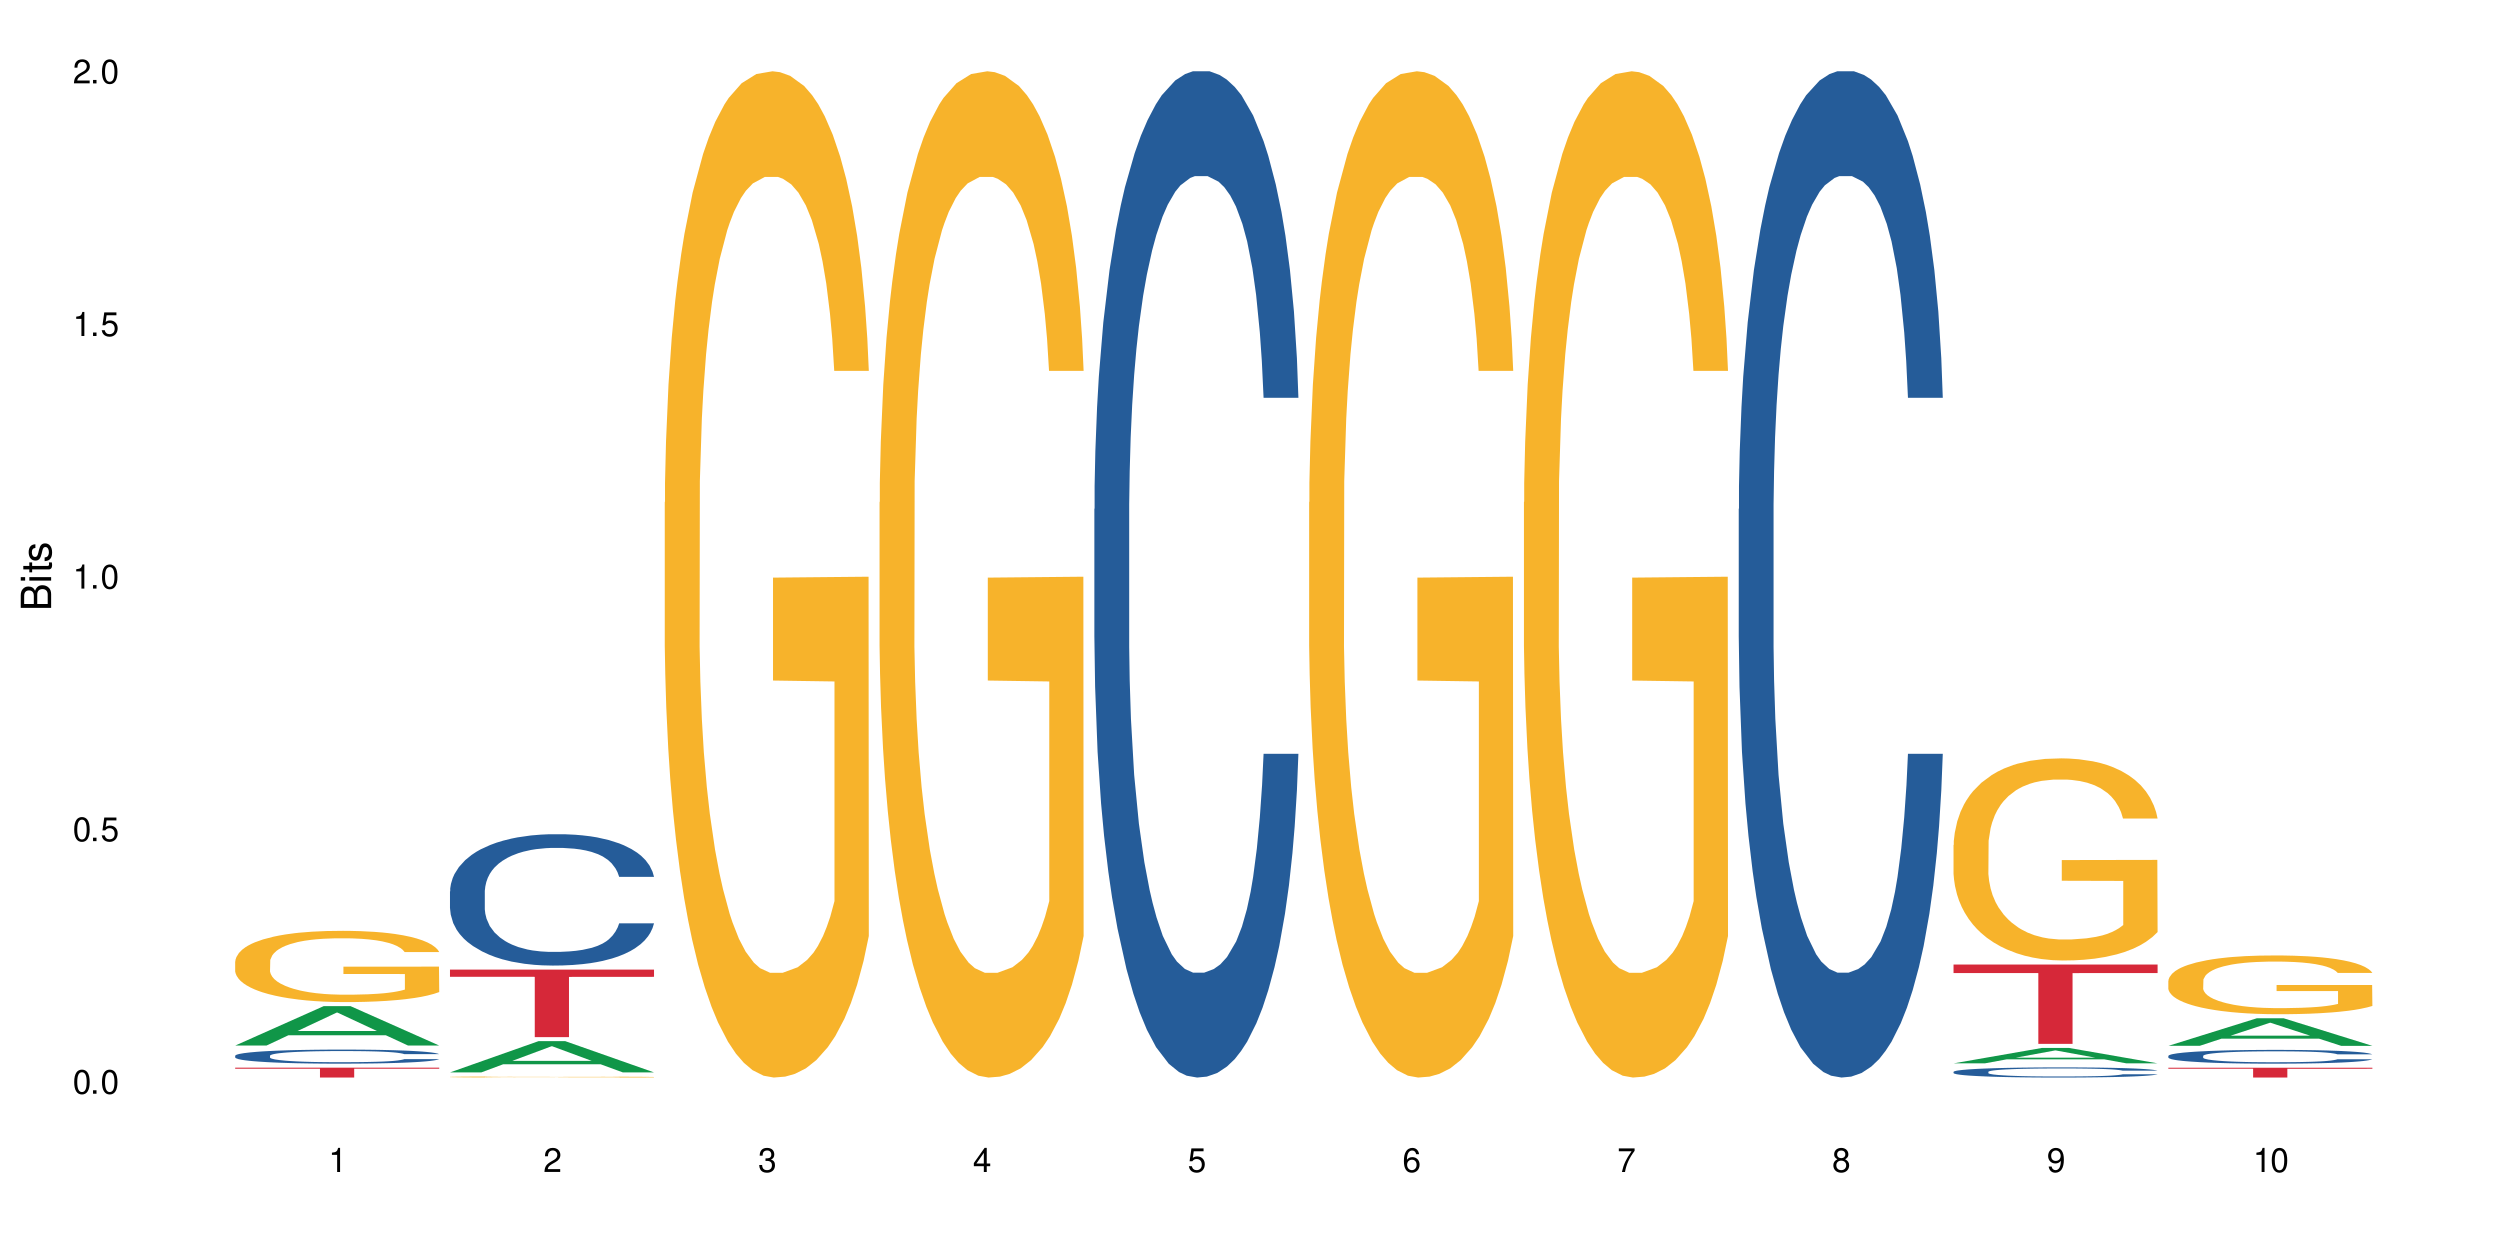
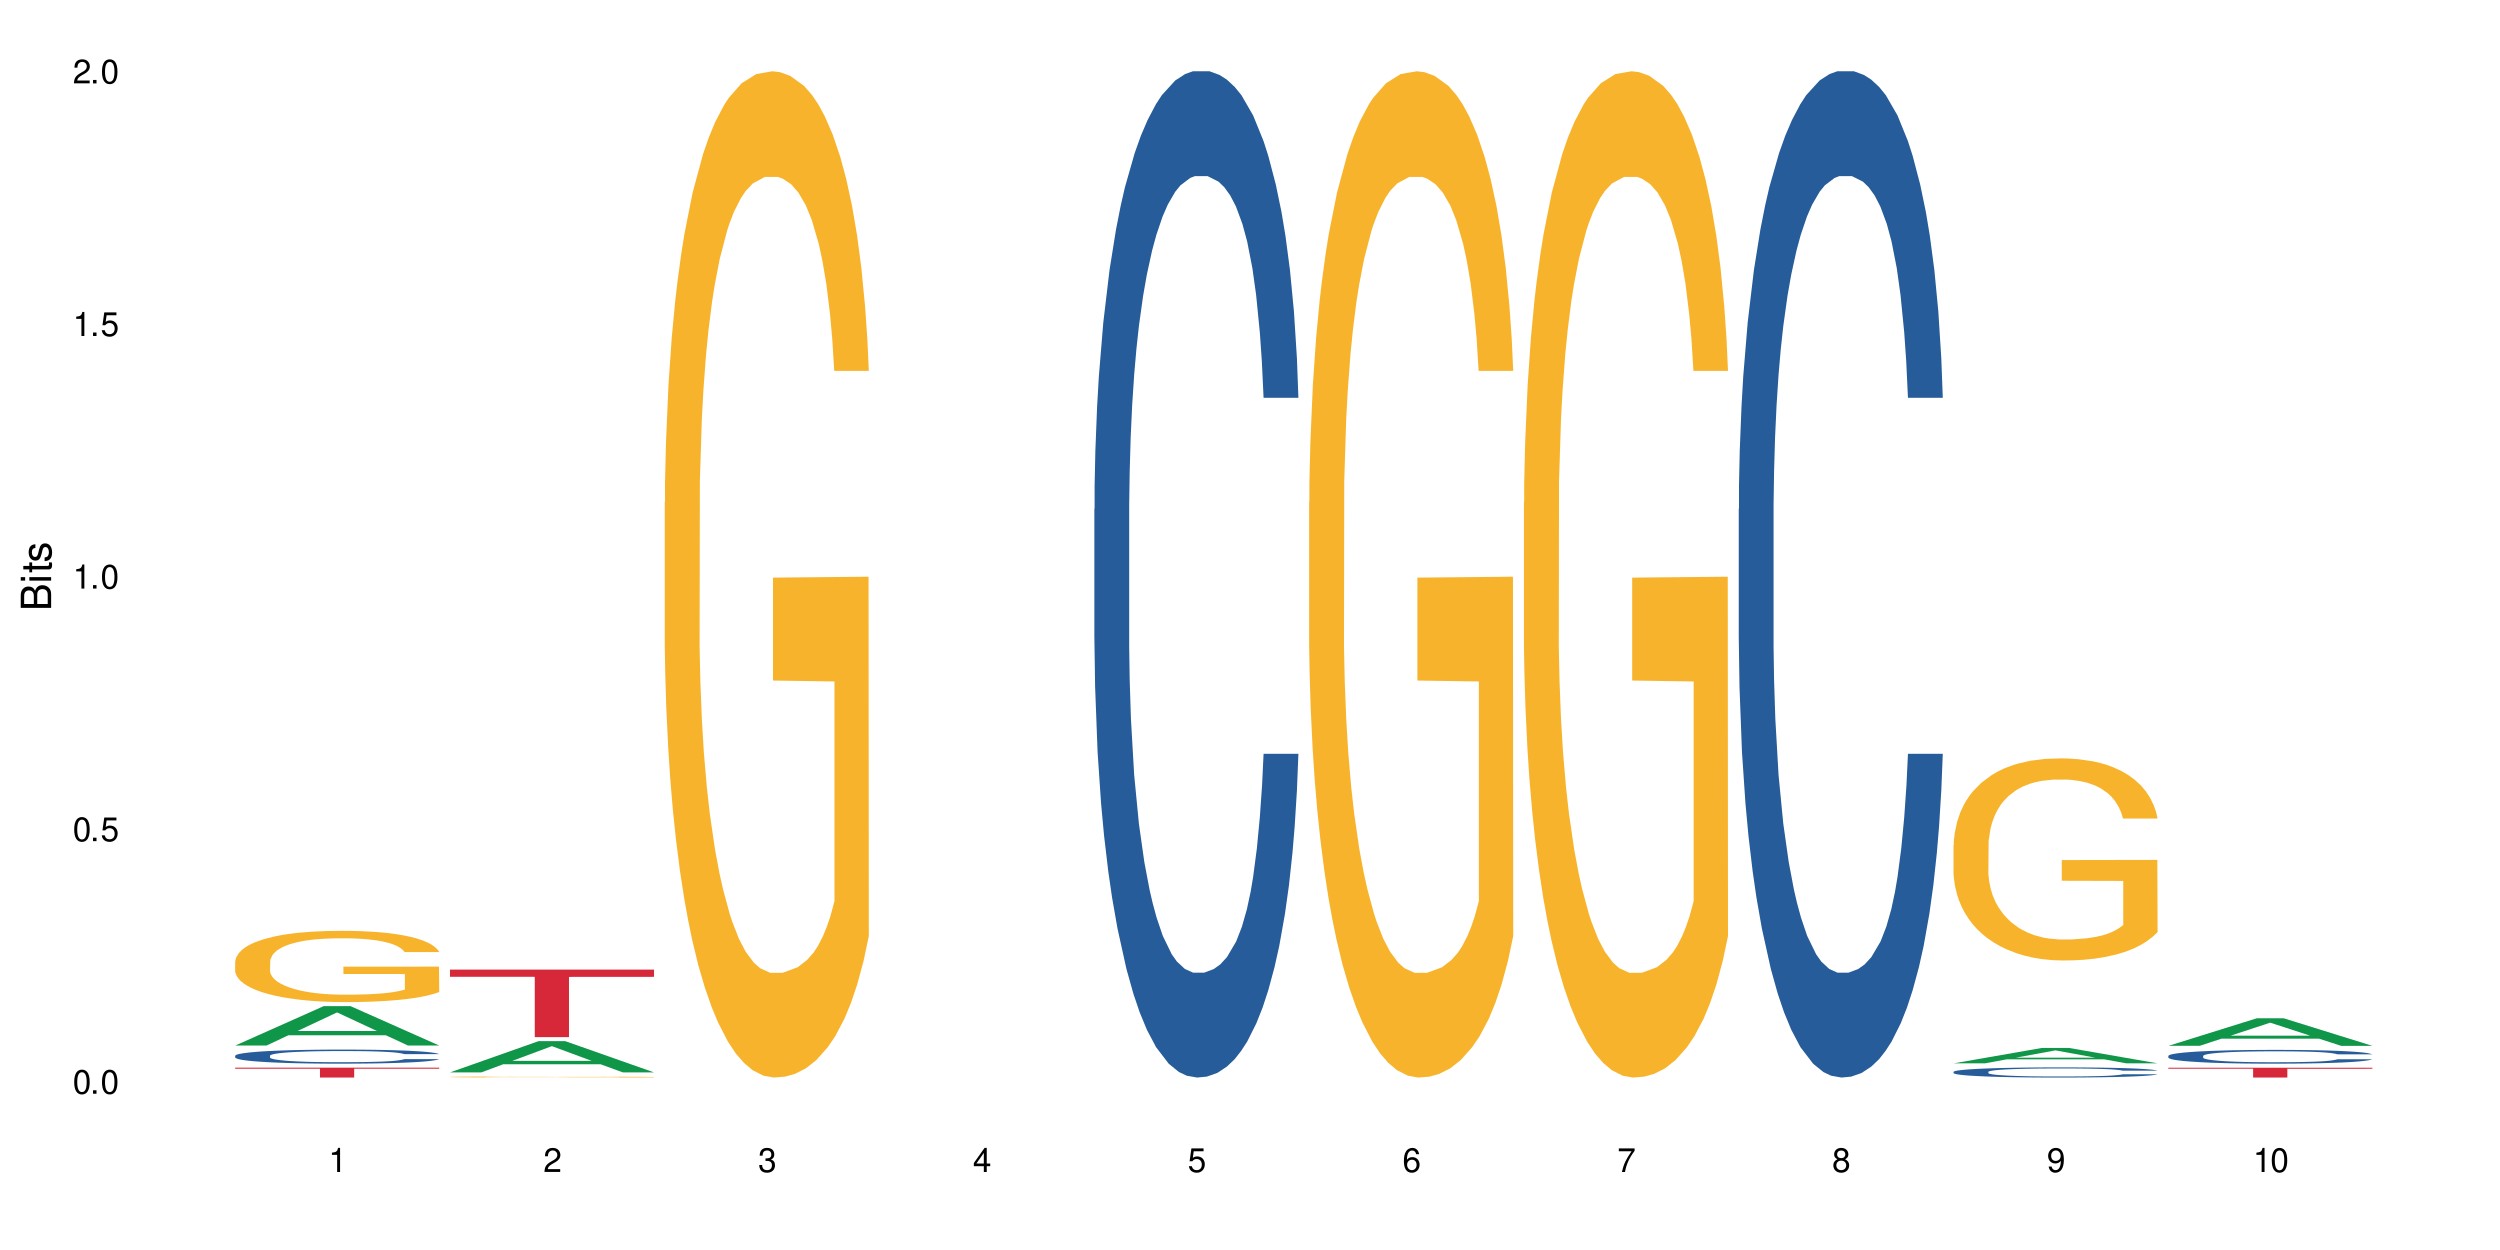
<svg xmlns="http://www.w3.org/2000/svg" xmlns:xlink="http://www.w3.org/1999/xlink" width="720" height="360" viewBox="0 0 720 360">
  <defs>
    <g>
      <g id="glyph-0-0">
</g>
      <g id="glyph-0-1">
        <path d="M 2.641 -6.938 C 2 -6.938 1.422 -6.656 1.078 -6.172 C 0.641 -5.562 0.406 -4.641 0.406 -3.359 C 0.406 -1.016 1.188 0.219 2.641 0.219 C 4.078 0.219 4.859 -1.016 4.859 -3.297 C 4.859 -4.641 4.656 -5.547 4.203 -6.172 C 3.844 -6.656 3.281 -6.938 2.641 -6.938 Z M 2.641 -6.188 C 3.547 -6.188 4 -5.25 4 -3.375 C 4 -1.406 3.562 -0.484 2.625 -0.484 C 1.734 -0.484 1.281 -1.438 1.281 -3.344 C 1.281 -5.25 1.734 -6.188 2.641 -6.188 Z M 2.641 -6.188 " />
      </g>
      <g id="glyph-0-2">
        <path d="M 1.828 -1 L 0.828 -1 L 0.828 0 L 1.828 0 Z M 1.828 -1 " />
      </g>
      <g id="glyph-0-3">
        <path d="M 4.562 -6.797 L 1.062 -6.797 L 0.547 -3.094 L 1.328 -3.094 C 1.719 -3.562 2.047 -3.734 2.578 -3.734 C 3.484 -3.734 4.062 -3.109 4.062 -2.094 C 4.062 -1.125 3.484 -0.531 2.578 -0.531 C 1.828 -0.531 1.375 -0.906 1.188 -1.672 L 0.328 -1.672 C 0.453 -1.109 0.547 -0.844 0.75 -0.594 C 1.125 -0.078 1.828 0.219 2.594 0.219 C 3.969 0.219 4.922 -0.781 4.922 -2.219 C 4.922 -3.562 4.031 -4.484 2.719 -4.484 C 2.25 -4.484 1.859 -4.359 1.469 -4.062 L 1.734 -5.969 L 4.562 -5.969 Z M 4.562 -6.797 " />
      </g>
      <g id="glyph-0-4">
        <path d="M 2.484 -4.938 L 2.484 0 L 3.328 0 L 3.328 -6.938 L 2.766 -6.938 C 2.469 -5.875 2.281 -5.734 0.984 -5.562 L 0.984 -4.938 Z M 2.484 -4.938 " />
      </g>
      <g id="glyph-0-5">
        <path d="M 4.859 -0.828 L 1.281 -0.828 C 1.359 -1.406 1.672 -1.781 2.5 -2.281 L 3.469 -2.828 C 4.406 -3.344 4.906 -4.062 4.906 -4.906 C 4.906 -5.484 4.672 -6.031 4.266 -6.406 C 3.859 -6.766 3.375 -6.938 2.719 -6.938 C 1.859 -6.938 1.219 -6.625 0.844 -6.031 C 0.609 -5.672 0.5 -5.234 0.484 -4.531 L 1.328 -4.531 C 1.359 -5.016 1.406 -5.281 1.531 -5.516 C 1.75 -5.938 2.188 -6.203 2.703 -6.203 C 3.469 -6.203 4.031 -5.641 4.031 -4.891 C 4.031 -4.344 3.719 -3.859 3.125 -3.516 L 2.234 -3 C 0.812 -2.172 0.406 -1.531 0.328 -0.016 L 4.859 -0.016 Z M 4.859 -0.828 " />
      </g>
      <g id="glyph-0-6">
        <path d="M 2.125 -3.188 L 2.578 -3.188 C 3.5 -3.188 3.984 -2.766 3.984 -1.922 C 3.984 -1.062 3.469 -0.531 2.594 -0.531 C 1.656 -0.531 1.203 -1 1.156 -2.016 L 0.312 -2.016 C 0.344 -1.453 0.438 -1.094 0.609 -0.781 C 0.953 -0.109 1.625 0.219 2.547 0.219 C 3.953 0.219 4.859 -0.625 4.859 -1.938 C 4.859 -2.828 4.516 -3.297 3.703 -3.594 C 4.344 -3.844 4.656 -4.328 4.656 -5.031 C 4.656 -6.219 3.875 -6.938 2.578 -6.938 C 1.203 -6.938 0.484 -6.172 0.453 -4.703 L 1.297 -4.703 C 1.312 -5.125 1.344 -5.359 1.453 -5.578 C 1.641 -5.969 2.062 -6.203 2.594 -6.203 C 3.344 -6.203 3.797 -5.75 3.797 -5 C 3.797 -4.516 3.609 -4.219 3.25 -4.047 C 3.016 -3.953 2.703 -3.922 2.125 -3.906 Z M 2.125 -3.188 " />
      </g>
      <g id="glyph-0-7">
        <path d="M 3.141 -1.672 L 3.141 0 L 3.984 0 L 3.984 -1.672 L 4.984 -1.672 L 4.984 -2.438 L 3.984 -2.438 L 3.984 -6.938 L 3.359 -6.938 L 0.266 -2.578 L 0.266 -1.672 Z M 3.141 -2.438 L 1 -2.438 L 3.141 -5.5 Z M 3.141 -2.438 " />
      </g>
      <g id="glyph-0-8">
        <path d="M 4.781 -5.125 C 4.609 -6.266 3.891 -6.938 2.844 -6.938 C 2.094 -6.938 1.422 -6.578 1.031 -5.953 C 0.594 -5.266 0.406 -4.422 0.406 -3.172 C 0.406 -2 0.578 -1.25 0.984 -0.641 C 1.359 -0.078 1.953 0.219 2.703 0.219 C 3.984 0.219 4.922 -0.75 4.922 -2.094 C 4.922 -3.375 4.062 -4.281 2.844 -4.281 C 2.172 -4.281 1.641 -4.031 1.281 -3.516 C 1.281 -5.234 1.828 -6.188 2.797 -6.188 C 3.391 -6.188 3.797 -5.797 3.938 -5.125 Z M 2.734 -3.531 C 3.547 -3.531 4.062 -2.953 4.062 -2.031 C 4.062 -1.156 3.484 -0.531 2.703 -0.531 C 1.922 -0.531 1.328 -1.188 1.328 -2.078 C 1.328 -2.938 1.906 -3.531 2.734 -3.531 Z M 2.734 -3.531 " />
      </g>
      <g id="glyph-0-9">
        <path d="M 4.984 -6.797 L 0.438 -6.797 L 0.438 -5.969 L 4.109 -5.969 C 2.5 -3.656 1.828 -2.234 1.328 0 L 2.219 0 C 2.594 -2.172 3.453 -4.047 4.984 -6.094 Z M 4.984 -6.797 " />
      </g>
      <g id="glyph-0-10">
-         <path d="M 3.75 -3.656 C 4.469 -4.094 4.688 -4.438 4.688 -5.078 C 4.688 -6.172 3.844 -6.938 2.641 -6.938 C 1.438 -6.938 0.594 -6.172 0.594 -5.094 C 0.594 -4.438 0.812 -4.094 1.516 -3.656 C 0.734 -3.266 0.359 -2.703 0.359 -1.922 C 0.359 -0.656 1.281 0.219 2.641 0.219 C 3.984 0.219 4.922 -0.656 4.922 -1.922 C 4.922 -2.703 4.531 -3.266 3.75 -3.656 Z M 2.641 -6.188 C 3.359 -6.188 3.812 -5.75 3.812 -5.062 C 3.812 -4.406 3.344 -3.984 2.641 -3.984 C 1.922 -3.984 1.453 -4.406 1.453 -5.078 C 1.453 -5.75 1.922 -6.188 2.641 -6.188 Z M 2.641 -3.266 C 3.484 -3.266 4.062 -2.719 4.062 -1.906 C 4.062 -1.078 3.484 -0.531 2.625 -0.531 C 1.797 -0.531 1.219 -1.094 1.219 -1.906 C 1.219 -2.719 1.781 -3.266 2.641 -3.266 Z M 2.641 -3.266 " />
+         <path d="M 3.75 -3.656 C 4.469 -4.094 4.688 -4.438 4.688 -5.078 C 4.688 -6.172 3.844 -6.938 2.641 -6.938 C 1.438 -6.938 0.594 -6.172 0.594 -5.094 C 0.594 -4.438 0.812 -4.094 1.516 -3.656 C 0.734 -3.266 0.359 -2.703 0.359 -1.922 C 0.359 -0.656 1.281 0.219 2.641 0.219 C 3.984 0.219 4.922 -0.656 4.922 -1.922 C 4.922 -2.703 4.531 -3.266 3.75 -3.656 Z M 2.641 -6.188 C 3.359 -6.188 3.812 -5.75 3.812 -5.062 C 3.812 -4.406 3.344 -3.984 2.641 -3.984 C 1.922 -3.984 1.453 -4.406 1.453 -5.078 C 1.453 -5.75 1.922 -6.188 2.641 -6.188 Z M 2.641 -3.266 C 3.484 -3.266 4.062 -2.719 4.062 -1.906 C 4.062 -1.078 3.484 -0.531 2.625 -0.531 C 1.797 -0.531 1.219 -1.094 1.219 -1.906 C 1.219 -2.719 1.781 -3.266 2.641 -3.266 Z " />
      </g>
      <g id="glyph-0-11">
        <path d="M 0.516 -1.578 C 0.672 -0.453 1.406 0.219 2.438 0.219 C 3.188 0.219 3.859 -0.141 4.266 -0.766 C 4.688 -1.453 4.891 -2.297 4.891 -3.547 C 4.891 -4.719 4.703 -5.453 4.312 -6.078 C 3.938 -6.641 3.344 -6.938 2.594 -6.938 C 1.297 -6.938 0.359 -5.969 0.359 -4.625 C 0.359 -3.344 1.234 -2.453 2.453 -2.453 C 3.094 -2.453 3.578 -2.672 4.016 -3.203 C 4 -1.484 3.469 -0.531 2.5 -0.531 C 1.906 -0.531 1.484 -0.906 1.359 -1.578 Z M 2.578 -6.203 C 3.375 -6.203 3.969 -5.531 3.969 -4.641 C 3.969 -3.797 3.391 -3.188 2.547 -3.188 C 1.734 -3.188 1.234 -3.766 1.234 -4.688 C 1.234 -5.562 1.797 -6.203 2.578 -6.203 Z M 2.578 -6.203 " />
      </g>
      <g id="glyph-1-0">
</g>
      <g id="glyph-1-1">
        <path d="M 0 -0.953 L 0 -4.891 C 0 -5.719 -0.234 -6.344 -0.734 -6.797 C -1.188 -7.234 -1.812 -7.469 -2.5 -7.469 C -3.547 -7.469 -4.188 -7 -4.625 -5.875 C -4.984 -6.688 -5.625 -7.094 -6.531 -7.094 C -7.172 -7.094 -7.734 -6.859 -8.141 -6.391 C -8.562 -5.922 -8.75 -5.344 -8.75 -4.5 L -8.75 -0.953 Z M -4.984 -2.062 L -7.766 -2.062 L -7.766 -4.219 C -7.766 -4.844 -7.688 -5.203 -7.453 -5.5 C -7.219 -5.812 -6.859 -5.969 -6.375 -5.969 C -5.891 -5.969 -5.531 -5.812 -5.297 -5.5 C -5.062 -5.203 -4.984 -4.844 -4.984 -4.219 Z M -0.984 -2.062 L -4 -2.062 L -4 -4.781 C -4 -5.766 -3.438 -6.359 -2.484 -6.359 C -1.547 -6.359 -0.984 -5.766 -0.984 -4.781 Z M -0.984 -2.062 " />
      </g>
      <g id="glyph-1-2">
        <path d="M -6.281 -1.797 L -6.281 -0.797 L 0 -0.797 L 0 -1.797 Z M -8.75 -1.797 L -8.75 -0.797 L -7.484 -0.797 L -7.484 -1.797 Z M -8.75 -1.797 " />
      </g>
      <g id="glyph-1-3">
        <path d="M -6.281 -3.047 L -6.281 -2.016 L -8.016 -2.016 L -8.016 -1.016 L -6.281 -1.016 L -6.281 -0.172 L -5.469 -0.172 L -5.469 -1.016 L -0.719 -1.016 C -0.078 -1.016 0.281 -1.453 0.281 -2.234 C 0.281 -2.5 0.25 -2.719 0.188 -3.047 L -0.641 -3.047 C -0.609 -2.906 -0.594 -2.766 -0.594 -2.562 C -0.594 -2.141 -0.719 -2.016 -1.156 -2.016 L -5.469 -2.016 L -5.469 -3.047 Z M -6.281 -3.047 " />
      </g>
      <g id="glyph-1-4">
        <path d="M -4.531 -5.25 C -5.766 -5.25 -6.469 -4.422 -6.469 -2.969 C -6.469 -1.516 -5.719 -0.562 -4.547 -0.562 C -3.562 -0.562 -3.094 -1.062 -2.734 -2.562 L -2.516 -3.484 C -2.344 -4.188 -2.094 -4.469 -1.641 -4.469 C -1.047 -4.469 -0.641 -3.875 -0.641 -3 C -0.641 -2.453 -0.797 -2 -1.062 -1.75 C -1.25 -1.594 -1.422 -1.531 -1.875 -1.469 L -1.875 -0.406 C -0.422 -0.453 0.281 -1.266 0.281 -2.922 C 0.281 -4.5 -0.5 -5.516 -1.719 -5.516 C -2.656 -5.516 -3.172 -4.984 -3.469 -3.734 L -3.703 -2.766 C -3.891 -1.953 -4.156 -1.609 -4.594 -1.609 C -5.188 -1.609 -5.547 -2.125 -5.547 -2.938 C -5.547 -3.75 -5.203 -4.172 -4.531 -4.203 Z M -4.531 -5.25 " />
      </g>
    </g>
  </defs>
-   <rect x="-72" y="-36" width="864" height="432" fill="rgb(100%, 100%, 100%)" fill-opacity="1" />
  <path fill-rule="nonzero" fill="rgb(6.275%, 58.824%, 28.235%)" fill-opacity="1" d="M 67.73 301.109 L 67.793 301.102 L 93.223 289.766 L 100.945 289.766 L 126.5 301.121 L 117.52 301.121 L 111.117 298.156 L 83.051 298.156 L 76.773 301.109 L 67.73 301.109 L 85.75 296.93 L 108.543 296.922 L 97.176 291.621 L 97.051 291.609 L 96.926 291.645 L 85.688 296.922 L 85.75 296.93 Z M 67.73 301.109 " />
  <path fill-rule="nonzero" fill="rgb(14.51%, 36.078%, 60%)" fill-opacity="1" d="M 67.73 304.047 L 67.801 304.043 L 67.801 303.953 L 68.02 303.812 L 68.52 303.637 L 69.02 303.516 L 70.312 303.297 L 72.102 303.086 L 73.965 302.922 L 75.328 302.824 L 76.547 302.75 L 79.34 302.613 L 81.133 302.543 L 83.066 302.48 L 85.434 302.418 L 87.152 302.383 L 91.023 302.324 L 93.891 302.297 L 96.113 302.285 L 100.914 302.285 L 103.781 302.301 L 105.859 302.32 L 108.152 302.348 L 110.086 302.383 L 113.457 302.465 L 116.465 302.566 L 117.828 302.625 L 119.977 302.742 L 121.625 302.852 L 122.773 302.949 L 124.062 303.086 L 125.207 303.25 L 126.07 303.441 L 126.5 303.598 L 116.465 303.598 L 115.965 303.449 L 115.391 303.336 L 114.316 303.184 L 113.238 303.078 L 111.734 302.969 L 110.375 302.898 L 108.512 302.828 L 106.863 302.785 L 105.141 302.75 L 103.492 302.73 L 100.34 302.707 L 96.684 302.707 L 95.324 302.715 L 92.527 302.746 L 91.023 302.77 L 88.871 302.82 L 87.367 302.871 L 85.578 302.945 L 84.359 303.008 L 82.852 303.102 L 81.777 303.188 L 80.559 303.309 L 79.844 303.402 L 79.199 303.508 L 78.625 303.629 L 78.195 303.758 L 77.906 303.895 L 77.766 304.027 L 77.766 304.602 L 77.906 304.734 L 78.266 304.891 L 79.199 305.117 L 80.559 305.312 L 82.137 305.469 L 83.641 305.578 L 84.5 305.629 L 85.648 305.691 L 87.441 305.766 L 90.02 305.84 L 91.523 305.867 L 93.816 305.898 L 96.184 305.914 L 99.336 305.914 L 102.133 305.898 L 103.996 305.879 L 105.93 305.848 L 108.582 305.785 L 110.23 305.727 L 111.664 305.656 L 112.738 305.586 L 113.457 305.527 L 114.531 305.414 L 115.391 305.285 L 116.035 305.156 L 116.465 305.031 L 126.5 305.031 L 126.07 305.18 L 125.422 305.324 L 124.777 305.43 L 123.777 305.559 L 122.629 305.676 L 120.98 305.805 L 119.617 305.891 L 117.828 305.984 L 116.18 306.055 L 114.387 306.117 L 111.734 306.191 L 110.016 306.227 L 108.152 306.262 L 105.93 306.289 L 103.137 306.316 L 100.125 306.332 L 97.328 306.336 L 94.32 306.328 L 92.098 306.312 L 89.16 306.277 L 85.504 306.211 L 82.852 306.141 L 80.773 306.07 L 78.984 305.996 L 76.977 305.898 L 74.395 305.734 L 72.82 305.609 L 71.746 305.504 L 70.527 305.359 L 69.664 305.23 L 68.664 305.023 L 67.945 304.762 L 67.73 304.559 Z M 67.73 304.047 " />
  <path fill-rule="nonzero" fill="rgb(96.863%, 70.196%, 16.863%)" fill-opacity="1" d="M 67.73 276.871 L 67.801 276.852 L 67.801 276.477 L 68.09 275.633 L 68.805 274.469 L 69.738 273.516 L 70.742 272.766 L 71.387 272.371 L 72.461 271.809 L 73.395 271.395 L 75.758 270.555 L 78.77 269.766 L 80.418 269.43 L 82.281 269.109 L 84.93 268.754 L 86.148 268.621 L 89.875 268.324 L 94.105 268.137 L 98.762 268.078 L 100.914 268.098 L 103.852 268.172 L 107.863 268.379 L 110.16 268.566 L 111.949 268.754 L 113.812 268.996 L 116.105 269.371 L 118.258 269.82 L 119.977 270.273 L 121.695 270.836 L 123.129 271.434 L 124.348 272.09 L 125.422 272.879 L 126.07 273.531 L 126.5 274.188 L 116.535 274.188 L 115.965 273.531 L 115.32 273.027 L 114.242 272.41 L 113.168 271.957 L 112.094 271.602 L 110.086 271.117 L 108.367 270.816 L 106.215 270.555 L 104.137 270.383 L 101.773 270.273 L 100.34 270.234 L 96.543 270.234 L 93.102 270.367 L 91.094 270.516 L 89.66 270.664 L 87.656 270.945 L 86.438 271.172 L 85.719 271.32 L 83.57 271.902 L 82.137 272.426 L 81.348 272.785 L 80.344 273.348 L 79.629 273.852 L 78.84 274.602 L 78.41 275.164 L 77.836 276.438 L 77.766 279.812 L 77.98 280.523 L 78.41 281.293 L 78.984 281.969 L 79.844 282.68 L 80.703 283.223 L 82.207 283.953 L 83.496 284.441 L 84.5 284.762 L 86.438 285.266 L 87.227 285.434 L 89.09 285.773 L 91.023 286.035 L 93.387 286.262 L 95.18 286.371 L 98.047 286.465 L 101.703 286.465 L 106 286.355 L 108.727 286.203 L 110.59 286.055 L 111.809 285.922 L 113.312 285.715 L 114.387 285.527 L 115.391 285.324 L 116.609 285.004 L 116.609 280.523 L 98.906 280.504 L 98.906 278.406 L 126.426 278.387 L 126.5 285.715 L 124.992 286.223 L 123.129 286.711 L 121.34 287.086 L 119.477 287.402 L 116.824 287.758 L 114.672 287.984 L 111.375 288.246 L 108.367 288.414 L 105.215 288.527 L 102.418 288.586 L 99.121 288.602 L 96.184 288.566 L 93.031 288.453 L 90.52 288.305 L 88.227 288.117 L 85.934 287.871 L 83.066 287.477 L 81.203 287.16 L 79.27 286.766 L 77.336 286.297 L 75.613 285.793 L 74.469 285.398 L 73.32 284.949 L 72.102 284.387 L 70.957 283.75 L 70.098 283.168 L 69.309 282.512 L 68.734 281.895 L 68.16 281.051 L 67.875 280.375 L 67.73 279.793 Z M 67.73 276.871 " />
  <path fill-rule="nonzero" fill="rgb(83.922%, 15.686%, 22.353%)" fill-opacity="1" d="M 67.73 307.496 L 126.5 307.496 L 126.5 307.801 L 102.008 307.805 L 102.008 310.332 L 92.152 310.332 L 92.152 307.805 L 92.008 307.801 L 67.73 307.801 Z M 67.73 307.496 " />
  <path fill-rule="nonzero" fill="rgb(6.275%, 58.824%, 28.235%)" fill-opacity="1" d="M 129.594 308.848 L 129.656 308.84 L 155.082 299.855 L 162.805 299.855 L 188.359 308.855 L 179.383 308.855 L 172.977 306.508 L 144.91 306.508 L 138.633 308.848 L 129.594 308.848 L 147.613 305.535 L 170.402 305.527 L 159.039 301.324 L 158.914 301.316 L 158.789 301.34 L 147.547 305.527 L 147.613 305.535 Z M 129.594 308.848 " />
-   <path fill-rule="nonzero" fill="rgb(14.51%, 36.078%, 60%)" fill-opacity="1" d="M 129.594 256.723 L 129.664 256.688 L 129.664 255.859 L 129.879 254.547 L 130.379 252.887 L 130.883 251.746 L 132.172 249.707 L 133.965 247.734 L 135.828 246.215 L 137.188 245.316 L 138.406 244.625 L 141.203 243.348 L 142.992 242.688 L 144.93 242.102 L 147.293 241.516 L 149.016 241.168 L 152.883 240.613 L 155.75 240.375 L 157.973 240.27 L 162.773 240.27 L 165.641 240.406 L 167.719 240.582 L 170.012 240.855 L 171.949 241.168 L 175.316 241.93 L 178.324 242.895 L 179.688 243.449 L 181.836 244.52 L 183.484 245.559 L 184.633 246.457 L 185.922 247.734 L 187.07 249.293 L 187.93 251.055 L 188.359 252.539 L 178.324 252.539 L 177.824 251.156 L 177.25 250.086 L 176.176 248.668 L 175.102 247.668 L 173.598 246.664 L 172.234 246.008 L 170.371 245.352 L 168.723 244.938 L 167.004 244.625 L 165.355 244.418 L 162.199 244.211 L 158.547 244.211 L 157.184 244.277 L 154.391 244.555 L 152.883 244.797 L 150.734 245.281 L 149.23 245.73 L 147.438 246.422 L 146.219 247.012 L 144.715 247.91 L 143.641 248.703 L 142.422 249.844 L 141.703 250.707 L 141.059 251.676 L 140.484 252.816 L 140.055 254.027 L 139.77 255.305 L 139.625 256.551 L 139.625 261.906 L 139.77 263.152 L 140.129 264.605 L 141.059 266.711 L 142.422 268.543 L 143.996 269.996 L 145.504 271.031 L 146.363 271.516 L 147.508 272.07 L 149.301 272.762 L 151.879 273.453 L 153.387 273.73 L 155.68 274.004 L 158.043 274.145 L 161.199 274.145 L 163.992 274.004 L 165.855 273.832 L 167.789 273.555 L 170.441 272.969 L 172.09 272.414 L 173.523 271.758 L 174.598 271.102 L 175.316 270.551 L 176.391 269.477 L 177.25 268.301 L 177.895 267.094 L 178.324 265.918 L 188.359 265.918 L 187.93 267.301 L 187.285 268.648 L 186.641 269.652 L 185.637 270.859 L 184.488 271.934 L 182.84 273.141 L 181.48 273.938 L 179.688 274.801 L 178.039 275.457 L 176.246 276.047 L 173.598 276.738 L 171.875 277.082 L 170.012 277.395 L 167.789 277.668 L 164.996 277.91 L 161.984 278.051 L 159.191 278.086 L 156.18 278.016 L 153.957 277.879 L 151.02 277.566 L 147.367 276.945 L 144.715 276.289 L 142.637 275.629 L 140.844 274.938 L 138.836 274.004 L 136.258 272.484 L 134.68 271.309 L 133.605 270.344 L 132.387 268.992 L 131.527 267.785 L 130.523 265.848 L 129.809 263.395 L 129.594 261.492 Z M 129.594 256.723 " />
  <path fill-rule="nonzero" fill="rgb(96.863%, 70.196%, 16.863%)" fill-opacity="1" d="M 129.594 310.152 L 129.664 310.152 L 129.664 310.148 L 129.949 310.133 L 130.668 310.117 L 131.598 310.102 L 132.602 310.09 L 133.246 310.086 L 134.32 310.078 L 135.254 310.07 L 137.617 310.059 L 140.629 310.047 L 142.277 310.039 L 144.141 310.035 L 146.793 310.031 L 148.012 310.027 L 151.738 310.023 L 155.965 310.02 L 165.711 310.02 L 169.727 310.023 L 172.02 310.027 L 173.812 310.031 L 175.676 310.035 L 177.969 310.039 L 180.117 310.047 L 181.836 310.055 L 183.559 310.062 L 184.992 310.07 L 186.211 310.082 L 187.285 310.094 L 187.93 310.102 L 188.359 310.113 L 178.398 310.113 L 177.824 310.102 L 177.18 310.094 L 175.031 310.078 L 173.953 310.074 L 171.949 310.066 L 170.227 310.062 L 168.078 310.059 L 166 310.055 L 163.633 310.055 L 162.199 310.051 L 158.402 310.051 L 154.961 310.055 L 152.957 310.059 L 151.523 310.059 L 149.516 310.062 L 148.297 310.066 L 147.582 310.07 L 145.43 310.078 L 143.996 310.086 L 143.207 310.09 L 142.207 310.102 L 141.488 310.109 L 140.699 310.117 L 140.27 310.129 L 139.695 310.148 L 139.625 310.199 L 139.84 310.211 L 140.27 310.223 L 140.844 310.23 L 141.703 310.242 L 142.562 310.25 L 144.07 310.262 L 145.359 310.27 L 146.363 310.273 L 148.297 310.281 L 149.086 310.285 L 150.949 310.289 L 152.883 310.293 L 155.25 310.297 L 157.039 310.297 L 159.906 310.301 L 163.562 310.301 L 167.863 310.297 L 170.586 310.297 L 172.449 310.293 L 173.668 310.293 L 175.172 310.289 L 176.246 310.285 L 177.25 310.281 L 178.469 310.277 L 178.469 310.211 L 160.766 310.211 L 160.766 310.176 L 188.289 310.176 L 188.359 310.289 L 186.855 310.297 L 184.992 310.305 L 183.199 310.309 L 181.336 310.312 L 178.684 310.32 L 176.535 310.324 L 173.238 310.328 L 170.227 310.328 L 167.074 310.332 L 154.891 310.332 L 152.383 310.328 L 147.797 310.32 L 144.93 310.316 L 143.066 310.309 L 141.129 310.305 L 139.195 310.297 L 137.477 310.289 L 136.328 310.285 L 135.184 310.277 L 133.965 310.27 L 132.816 310.258 L 131.957 310.25 L 131.168 310.238 L 130.594 310.23 L 130.023 310.219 L 129.734 310.207 L 129.594 310.199 Z M 129.594 310.152 " />
  <path fill-rule="nonzero" fill="rgb(83.922%, 15.686%, 22.353%)" fill-opacity="1" d="M 129.594 279.25 L 188.359 279.25 L 188.359 281.328 L 163.867 281.348 L 163.867 298.691 L 154.012 298.691 L 154.012 281.367 L 153.871 281.328 L 129.594 281.328 Z M 129.594 279.25 " />
  <path fill-rule="nonzero" fill="rgb(96.863%, 70.196%, 16.863%)" fill-opacity="1" d="M 191.453 144.652 L 191.523 144.387 L 191.523 139.094 L 191.812 127.184 L 192.527 110.777 L 193.461 97.277 L 194.461 86.691 L 195.109 81.133 L 196.184 73.195 L 197.113 67.371 L 199.48 55.461 L 202.488 44.348 L 204.137 39.582 L 206 35.082 L 208.652 30.055 L 209.871 28.203 L 213.598 23.965 L 217.828 21.32 L 222.484 20.527 L 224.637 20.789 L 227.574 21.848 L 231.586 24.762 L 233.879 27.406 L 235.672 30.055 L 237.535 33.496 L 239.828 38.789 L 241.98 45.141 L 243.699 51.492 L 245.418 59.43 L 246.852 67.902 L 248.07 77.164 L 249.145 88.281 L 249.789 97.543 L 250.219 106.805 L 240.258 106.805 L 239.684 97.543 L 239.039 90.398 L 237.965 81.664 L 236.891 75.312 L 235.816 70.281 L 233.809 63.402 L 232.09 59.168 L 229.938 55.461 L 227.859 53.078 L 225.496 51.492 L 224.062 50.961 L 220.262 50.961 L 216.824 52.816 L 214.816 54.934 L 213.383 57.051 L 211.375 61.02 L 210.156 64.195 L 209.441 66.312 L 207.293 74.516 L 205.859 81.93 L 205.07 86.957 L 204.066 94.898 L 203.348 102.043 L 202.562 112.629 L 202.133 120.57 L 201.559 138.566 L 201.484 186.207 L 201.703 196.262 L 202.133 207.113 L 202.703 216.641 L 203.566 226.699 L 204.426 234.375 L 205.93 244.695 L 207.219 251.578 L 208.223 256.078 L 210.156 263.223 L 210.945 265.605 L 212.809 270.367 L 214.746 274.074 L 217.109 277.25 L 218.902 278.836 L 221.77 280.16 L 225.422 280.16 L 229.723 278.574 L 232.445 276.457 L 234.309 274.34 L 235.527 272.484 L 237.035 269.574 L 238.109 266.926 L 239.113 264.016 L 240.332 259.516 L 240.332 196.262 L 222.629 195.996 L 222.629 166.355 L 250.148 166.09 L 250.219 269.574 L 248.715 276.719 L 246.852 283.602 L 245.059 288.895 L 243.195 293.395 L 240.547 298.422 L 238.395 301.598 L 235.098 305.305 L 232.09 307.688 L 228.934 309.273 L 226.141 310.066 L 222.844 310.332 L 219.906 309.805 L 216.75 308.215 L 214.242 306.098 L 211.949 303.453 L 209.656 300.012 L 206.789 294.453 L 204.926 289.953 L 202.992 284.395 L 201.055 277.777 L 199.336 270.633 L 198.191 265.074 L 197.043 258.723 L 195.824 250.781 L 194.68 241.785 L 193.816 233.578 L 193.031 224.316 L 192.457 215.582 L 191.883 203.672 L 191.598 194.145 L 191.453 185.941 Z M 191.453 144.652 " />
-   <path fill-rule="nonzero" fill="rgb(96.863%, 70.196%, 16.863%)" fill-opacity="1" d="M 253.312 144.652 L 253.387 144.387 L 253.387 139.094 L 253.672 127.184 L 254.387 110.777 L 255.32 97.277 L 256.324 86.691 L 256.969 81.133 L 258.043 73.195 L 258.977 67.371 L 261.34 55.461 L 264.352 44.348 L 266 39.582 L 267.863 35.082 L 270.516 30.055 L 271.73 28.203 L 275.461 23.965 L 279.688 21.32 L 284.348 20.527 L 286.496 20.789 L 289.434 21.848 L 293.449 24.762 L 295.742 27.406 L 297.531 30.055 L 299.395 33.496 L 301.691 38.789 L 303.84 45.141 L 305.559 51.492 L 307.281 59.43 L 308.715 67.902 L 309.93 77.164 L 311.008 88.281 L 311.652 97.543 L 312.082 106.805 L 302.121 106.805 L 301.547 97.543 L 300.902 90.398 L 299.824 81.664 L 298.75 75.312 L 297.676 70.281 L 295.668 63.402 L 293.949 59.168 L 291.801 55.461 L 289.723 53.078 L 287.355 51.492 L 285.922 50.961 L 282.125 50.961 L 278.684 52.816 L 276.676 54.934 L 275.242 57.051 L 273.238 61.02 L 272.02 64.195 L 271.301 66.312 L 269.152 74.516 L 267.719 81.93 L 266.93 86.957 L 265.926 94.898 L 265.211 102.043 L 264.422 112.629 L 263.992 120.57 L 263.418 138.566 L 263.348 186.207 L 263.562 196.262 L 263.992 207.113 L 264.566 216.641 L 265.426 226.699 L 266.285 234.375 L 267.789 244.695 L 269.082 251.578 L 270.082 256.078 L 272.02 263.223 L 272.809 265.605 L 274.672 270.367 L 276.605 274.074 L 278.973 277.25 L 280.762 278.836 L 283.629 280.16 L 287.285 280.16 L 291.586 278.574 L 294.309 276.457 L 296.172 274.34 L 297.391 272.484 L 298.895 269.574 L 299.969 266.926 L 300.973 264.016 L 302.191 259.516 L 302.191 196.262 L 284.488 195.996 L 284.488 166.355 L 312.008 166.09 L 312.082 269.574 L 310.578 276.719 L 308.715 283.602 L 306.922 288.895 L 305.059 293.395 L 302.406 298.422 L 300.258 301.598 L 296.961 305.305 L 293.949 307.688 L 290.797 309.273 L 288 310.066 L 284.703 310.332 L 281.766 309.805 L 278.613 308.215 L 276.105 306.098 L 273.812 303.453 L 271.516 300.012 L 268.652 294.453 L 266.789 289.953 L 264.852 284.395 L 262.918 277.777 L 261.195 270.633 L 260.051 265.074 L 258.902 258.723 L 257.684 250.781 L 256.539 241.785 L 255.68 233.578 L 254.891 224.316 L 254.316 215.582 L 253.742 203.672 L 253.457 194.145 L 253.312 185.941 Z M 253.312 144.652 " />
  <path fill-rule="nonzero" fill="rgb(14.51%, 36.078%, 60%)" fill-opacity="1" d="M 315.176 146.621 L 315.246 146.355 L 315.246 140 L 315.461 129.934 L 315.961 117.215 L 316.465 108.477 L 317.754 92.844 L 319.547 77.746 L 321.41 66.09 L 322.77 59.203 L 323.988 53.902 L 326.785 44.102 L 328.578 39.07 L 330.512 34.566 L 332.875 30.062 L 334.598 27.414 L 338.465 23.176 L 341.332 21.32 L 343.555 20.527 L 348.355 20.527 L 351.223 21.586 L 353.301 22.91 L 355.594 25.031 L 357.531 27.414 L 360.898 33.242 L 363.91 40.66 L 365.27 44.898 L 367.422 53.109 L 369.07 61.055 L 370.215 67.945 L 371.504 77.746 L 372.652 89.668 L 373.512 103.176 L 373.941 114.566 L 363.91 114.566 L 363.406 103.973 L 362.832 95.758 L 361.758 84.898 L 360.684 77.215 L 359.18 69.535 L 357.816 64.5 L 355.953 59.469 L 354.305 56.289 L 352.586 53.902 L 350.938 52.316 L 347.785 50.727 L 344.129 50.727 L 342.766 51.254 L 339.973 53.375 L 338.465 55.23 L 336.316 58.938 L 334.812 62.383 L 333.02 67.68 L 331.801 72.184 L 330.297 79.07 L 329.223 85.164 L 328.004 93.906 L 327.285 100.527 L 326.641 107.945 L 326.066 116.688 L 325.637 125.957 L 325.352 135.762 L 325.207 145.297 L 325.207 186.355 L 325.352 195.895 L 325.711 207.02 L 326.641 223.18 L 328.004 237.219 L 329.578 248.344 L 331.086 256.293 L 331.945 260 L 333.09 264.238 L 334.883 269.535 L 337.465 274.836 L 338.969 276.953 L 341.262 279.074 L 343.625 280.133 L 346.781 280.133 L 349.574 279.074 L 351.438 277.75 L 353.375 275.629 L 356.023 271.125 L 357.672 266.887 L 359.105 261.855 L 360.184 256.82 L 360.898 252.582 L 361.973 244.371 L 362.832 235.363 L 363.48 226.094 L 363.91 217.086 L 373.941 217.086 L 373.512 227.684 L 372.867 238.012 L 372.223 245.695 L 371.219 254.969 L 370.07 263.18 L 368.422 272.449 L 367.062 278.543 L 365.27 285.168 L 363.621 290.199 L 361.832 294.703 L 359.18 300 L 357.457 302.648 L 355.594 305.035 L 353.375 307.152 L 350.578 309.008 L 347.57 310.066 L 344.773 310.332 L 341.762 309.801 L 339.543 308.742 L 336.602 306.359 L 332.949 301.59 L 330.297 296.559 L 328.219 291.523 L 326.426 286.227 L 324.418 279.074 L 321.84 267.418 L 320.262 258.41 L 319.188 250.992 L 317.969 240.664 L 317.109 231.391 L 316.105 216.555 L 315.391 197.746 L 315.176 183.18 Z M 315.176 146.621 " />
  <path fill-rule="nonzero" fill="rgb(96.863%, 70.196%, 16.863%)" fill-opacity="1" d="M 377.035 144.652 L 377.105 144.387 L 377.105 139.094 L 377.395 127.184 L 378.109 110.777 L 379.043 97.277 L 380.047 86.691 L 380.691 81.133 L 381.766 73.195 L 382.695 67.371 L 385.062 55.461 L 388.07 44.348 L 389.719 39.582 L 391.582 35.082 L 394.234 30.055 L 395.453 28.203 L 399.18 23.965 L 403.41 21.32 L 408.066 20.527 L 410.219 20.789 L 413.156 21.848 L 417.168 24.762 L 419.461 27.406 L 421.254 30.055 L 423.117 33.496 L 425.41 38.789 L 427.562 45.141 L 429.281 51.492 L 431 59.43 L 432.434 67.902 L 433.652 77.164 L 434.727 88.281 L 435.375 97.543 L 435.805 106.805 L 425.84 106.805 L 425.27 97.543 L 424.621 90.398 L 423.547 81.664 L 422.473 75.312 L 421.398 70.281 L 419.391 63.402 L 417.672 59.168 L 415.52 55.461 L 413.441 53.078 L 411.078 51.492 L 409.645 50.961 L 405.848 50.961 L 402.406 52.816 L 400.398 54.934 L 398.965 57.051 L 396.961 61.02 L 395.742 64.195 L 395.023 66.312 L 392.875 74.516 L 391.441 81.93 L 390.652 86.957 L 389.648 94.898 L 388.934 102.043 L 388.145 112.629 L 387.715 120.57 L 387.141 138.566 L 387.07 186.207 L 387.285 196.262 L 387.715 207.113 L 388.289 216.641 L 389.148 226.699 L 390.008 234.375 L 391.512 244.695 L 392.801 251.578 L 393.805 256.078 L 395.742 263.223 L 396.527 265.605 L 398.391 270.367 L 400.328 274.074 L 402.691 277.25 L 404.484 278.836 L 407.352 280.16 L 411.008 280.16 L 415.305 278.574 L 418.031 276.457 L 419.895 274.34 L 421.109 272.484 L 422.617 269.574 L 423.691 266.926 L 424.695 264.016 L 425.914 259.516 L 425.914 196.262 L 408.211 195.996 L 408.211 166.355 L 435.73 166.09 L 435.805 269.574 L 434.297 276.719 L 432.434 283.602 L 430.645 288.895 L 428.781 293.395 L 426.129 298.422 L 423.977 301.598 L 420.68 305.305 L 417.672 307.688 L 414.52 309.273 L 411.723 310.066 L 408.426 310.332 L 405.488 309.805 L 402.336 308.215 L 399.824 306.098 L 397.531 303.453 L 395.238 300.012 L 392.371 294.453 L 390.508 289.953 L 388.574 284.395 L 386.641 277.777 L 384.918 270.633 L 383.773 265.074 L 382.625 258.723 L 381.406 250.781 L 380.262 241.785 L 379.398 233.578 L 378.613 224.316 L 378.039 215.582 L 377.465 203.672 L 377.18 194.145 L 377.035 185.941 Z M 377.035 144.652 " />
  <path fill-rule="nonzero" fill="rgb(96.863%, 70.196%, 16.863%)" fill-opacity="1" d="M 438.895 144.652 L 438.969 144.387 L 438.969 139.094 L 439.254 127.184 L 439.973 110.777 L 440.902 97.277 L 441.906 86.691 L 442.551 81.133 L 443.625 73.195 L 444.559 67.371 L 446.922 55.461 L 449.934 44.348 L 451.582 39.582 L 453.445 35.082 L 456.098 30.055 L 457.316 28.203 L 461.043 23.965 L 465.27 21.32 L 469.93 20.527 L 472.078 20.789 L 475.016 21.848 L 479.031 24.762 L 481.324 27.406 L 483.117 30.055 L 484.98 33.496 L 487.273 38.789 L 489.422 45.141 L 491.141 51.492 L 492.863 59.43 L 494.297 67.902 L 495.516 77.164 L 496.59 88.281 L 497.234 97.543 L 497.664 106.805 L 487.703 106.805 L 487.129 97.543 L 486.484 90.398 L 485.41 81.664 L 484.332 75.312 L 483.258 70.281 L 481.254 63.402 L 479.531 59.168 L 477.383 55.461 L 475.305 53.078 L 472.938 51.492 L 471.504 50.961 L 467.707 50.961 L 464.266 52.816 L 462.262 54.934 L 460.828 57.051 L 458.82 61.02 L 457.602 64.195 L 456.887 66.312 L 454.734 74.516 L 453.301 81.93 L 452.512 86.957 L 451.512 94.898 L 450.793 102.043 L 450.004 112.629 L 449.574 120.57 L 449 138.566 L 448.93 186.207 L 449.145 196.262 L 449.574 207.113 L 450.148 216.641 L 451.008 226.699 L 451.867 234.375 L 453.375 244.695 L 454.664 251.578 L 455.668 256.078 L 457.602 263.223 L 458.391 265.605 L 460.254 270.367 L 462.188 274.074 L 464.555 277.25 L 466.344 278.836 L 469.211 280.16 L 472.867 280.16 L 477.168 278.574 L 479.891 276.457 L 481.754 274.34 L 482.973 272.484 L 484.477 269.574 L 485.551 266.926 L 486.555 264.016 L 487.773 259.516 L 487.773 196.262 L 470.07 195.996 L 470.07 166.355 L 497.594 166.09 L 497.664 269.574 L 496.16 276.719 L 494.297 283.602 L 492.504 288.895 L 490.641 293.395 L 487.988 298.422 L 485.84 301.598 L 482.543 305.305 L 479.531 307.688 L 476.379 309.273 L 473.582 310.066 L 470.285 310.332 L 467.348 309.805 L 464.195 308.215 L 461.688 306.098 L 459.395 303.453 L 457.102 300.012 L 454.234 294.453 L 452.371 289.953 L 450.434 284.395 L 448.5 277.777 L 446.781 270.633 L 445.633 265.074 L 444.484 258.723 L 443.27 250.781 L 442.121 241.785 L 441.262 233.578 L 440.473 224.316 L 439.898 215.582 L 439.328 203.672 L 439.039 194.145 L 438.895 185.941 Z M 438.895 144.652 " />
  <path fill-rule="nonzero" fill="rgb(14.51%, 36.078%, 60%)" fill-opacity="1" d="M 500.758 146.621 L 500.828 146.355 L 500.828 140 L 501.043 129.934 L 501.547 117.215 L 502.047 108.477 L 503.336 92.844 L 505.129 77.746 L 506.992 66.09 L 508.355 59.203 L 509.57 53.902 L 512.367 44.102 L 514.16 39.07 L 516.094 34.566 L 518.461 30.062 L 520.18 27.414 L 524.051 23.176 L 526.914 21.32 L 529.137 20.527 L 533.938 20.527 L 536.805 21.586 L 538.883 22.91 L 541.18 25.031 L 543.113 27.414 L 546.48 33.242 L 549.492 40.66 L 550.852 44.898 L 553.004 53.109 L 554.652 61.055 L 555.797 67.945 L 557.09 77.746 L 558.234 89.668 L 559.094 103.176 L 559.523 114.566 L 549.492 114.566 L 548.988 103.973 L 548.418 95.758 L 547.34 84.898 L 546.266 77.215 L 544.762 69.535 L 543.398 64.5 L 541.535 59.469 L 539.887 56.289 L 538.168 53.902 L 536.52 52.316 L 533.367 50.727 L 529.711 50.727 L 528.348 51.254 L 525.555 53.375 L 524.051 55.23 L 521.898 58.938 L 520.395 62.383 L 518.602 67.68 L 517.383 72.184 L 515.879 79.07 L 514.805 85.164 L 513.586 93.906 L 512.867 100.527 L 512.223 107.945 L 511.652 116.688 L 511.219 125.957 L 510.934 135.762 L 510.789 145.297 L 510.789 186.355 L 510.934 195.895 L 511.293 207.02 L 512.223 223.18 L 513.586 237.219 L 515.164 248.344 L 516.668 256.293 L 517.527 260 L 518.676 264.238 L 520.465 269.535 L 523.047 274.836 L 524.551 276.953 L 526.844 279.074 L 529.211 280.133 L 532.363 280.133 L 535.156 279.074 L 537.02 277.75 L 538.957 275.629 L 541.609 271.125 L 543.258 266.887 L 544.691 261.855 L 545.766 256.82 L 546.48 252.582 L 547.555 244.371 L 548.418 235.363 L 549.062 226.094 L 549.492 217.086 L 559.523 217.086 L 559.094 227.684 L 558.449 238.012 L 557.805 245.695 L 556.801 254.969 L 555.656 263.18 L 554.008 272.449 L 552.645 278.543 L 550.852 285.168 L 549.203 290.199 L 547.414 294.703 L 544.762 300 L 543.043 302.648 L 541.18 305.035 L 538.957 307.152 L 536.16 309.008 L 533.152 310.066 L 530.355 310.332 L 527.348 309.801 L 525.125 308.742 L 522.188 306.359 L 518.531 301.59 L 515.879 296.559 L 513.801 291.523 L 512.008 286.227 L 510.004 279.074 L 507.422 267.418 L 505.844 258.41 L 504.77 250.992 L 503.551 240.664 L 502.691 231.391 L 501.688 216.555 L 500.973 197.746 L 500.758 183.18 Z M 500.758 146.621 " />
  <path fill-rule="nonzero" fill="rgb(6.275%, 58.824%, 28.235%)" fill-opacity="1" d="M 562.617 306.242 L 562.68 306.238 L 588.109 301.801 L 595.832 301.801 L 621.387 306.246 L 612.406 306.246 L 606.004 305.086 L 577.938 305.086 L 571.66 306.242 L 562.617 306.242 L 580.637 304.605 L 603.43 304.602 L 592.066 302.527 L 591.938 302.523 L 591.812 302.535 L 580.574 304.602 L 580.637 304.605 Z M 562.617 306.242 " />
  <path fill-rule="nonzero" fill="rgb(14.51%, 36.078%, 60%)" fill-opacity="1" d="M 562.617 308.684 L 562.691 308.68 L 562.691 308.617 L 562.906 308.516 L 563.406 308.387 L 563.906 308.297 L 565.199 308.141 L 566.988 307.988 L 568.852 307.871 L 570.215 307.801 L 571.434 307.75 L 574.227 307.648 L 576.02 307.598 L 577.953 307.555 L 580.32 307.508 L 582.039 307.48 L 585.91 307.438 L 588.777 307.418 L 591 307.41 L 595.801 307.41 L 598.668 307.422 L 600.746 307.438 L 603.039 307.457 L 604.973 307.48 L 608.344 307.539 L 611.352 307.613 L 612.715 307.656 L 614.863 307.738 L 616.512 307.82 L 617.66 307.891 L 618.949 307.988 L 620.098 308.109 L 620.957 308.246 L 621.387 308.359 L 611.352 308.359 L 610.852 308.254 L 610.277 308.172 L 609.203 308.062 L 608.129 307.984 L 606.621 307.906 L 605.262 307.855 L 603.398 307.805 L 601.75 307.773 L 600.027 307.75 L 598.379 307.73 L 595.227 307.715 L 591.57 307.715 L 590.211 307.723 L 587.414 307.742 L 585.91 307.762 L 583.762 307.801 L 582.254 307.832 L 580.465 307.887 L 579.246 307.934 L 577.738 308 L 576.664 308.062 L 575.445 308.152 L 574.73 308.219 L 574.086 308.293 L 573.512 308.383 L 573.082 308.473 L 572.793 308.574 L 572.652 308.668 L 572.652 309.082 L 572.793 309.18 L 573.152 309.293 L 574.086 309.453 L 575.445 309.594 L 577.023 309.707 L 578.527 309.789 L 579.387 309.824 L 580.535 309.867 L 582.328 309.922 L 584.906 309.977 L 586.41 309.996 L 588.707 310.016 L 591.07 310.027 L 594.223 310.027 L 597.02 310.016 L 598.883 310.004 L 600.816 309.984 L 603.469 309.938 L 605.117 309.895 L 606.551 309.844 L 607.625 309.793 L 608.344 309.75 L 609.418 309.668 L 610.277 309.578 L 610.922 309.484 L 611.352 309.395 L 621.387 309.395 L 620.957 309.5 L 620.312 309.605 L 619.664 309.68 L 618.664 309.773 L 617.516 309.855 L 615.867 309.949 L 614.504 310.012 L 612.715 310.078 L 611.066 310.129 L 609.273 310.176 L 606.621 310.227 L 604.902 310.254 L 603.039 310.277 L 600.816 310.301 L 598.023 310.32 L 595.012 310.328 L 592.219 310.332 L 589.207 310.328 L 586.984 310.316 L 584.047 310.293 L 580.391 310.246 L 577.738 310.195 L 575.66 310.145 L 573.871 310.09 L 571.863 310.016 L 569.281 309.898 L 567.707 309.809 L 566.633 309.734 L 565.414 309.629 L 564.555 309.535 L 563.551 309.387 L 562.832 309.199 L 562.617 309.051 Z M 562.617 308.684 " />
  <path fill-rule="nonzero" fill="rgb(96.863%, 70.196%, 16.863%)" fill-opacity="1" d="M 562.617 243.34 L 562.691 243.289 L 562.691 242.227 L 562.977 239.832 L 563.691 236.535 L 564.625 233.824 L 565.629 231.699 L 566.273 230.582 L 567.348 228.984 L 568.281 227.816 L 570.645 225.422 L 573.656 223.191 L 575.305 222.234 L 577.168 221.328 L 579.816 220.32 L 581.035 219.949 L 584.762 219.098 L 588.992 218.566 L 593.648 218.406 L 595.801 218.457 L 598.738 218.672 L 602.754 219.258 L 605.047 219.789 L 606.836 220.32 L 608.699 221.012 L 610.992 222.074 L 613.145 223.352 L 614.863 224.625 L 616.586 226.223 L 618.016 227.922 L 619.234 229.785 L 620.312 232.016 L 620.957 233.879 L 621.387 235.738 L 611.426 235.738 L 610.852 233.879 L 610.207 232.441 L 609.129 230.688 L 608.055 229.41 L 606.98 228.402 L 604.973 227.02 L 603.254 226.168 L 601.105 225.422 L 599.023 224.945 L 596.66 224.625 L 595.227 224.52 L 591.43 224.52 L 587.988 224.891 L 585.98 225.316 L 584.547 225.742 L 582.543 226.539 L 581.324 227.18 L 580.605 227.605 L 578.457 229.25 L 577.023 230.742 L 576.234 231.75 L 575.23 233.344 L 574.516 234.781 L 573.727 236.906 L 573.297 238.504 L 572.723 242.117 L 572.652 251.688 L 572.867 253.707 L 573.297 255.891 L 573.871 257.805 L 574.73 259.824 L 575.59 261.363 L 577.094 263.438 L 578.387 264.82 L 579.387 265.727 L 581.324 267.16 L 582.113 267.641 L 583.977 268.598 L 585.91 269.34 L 588.273 269.977 L 590.066 270.297 L 592.934 270.562 L 596.59 270.562 L 600.891 270.242 L 603.613 269.82 L 605.477 269.395 L 606.695 269.02 L 608.199 268.438 L 609.273 267.906 L 610.277 267.32 L 611.496 266.414 L 611.496 253.707 L 593.793 253.656 L 593.793 247.699 L 621.312 247.648 L 621.387 268.438 L 619.879 269.871 L 618.016 271.254 L 616.227 272.316 L 614.363 273.223 L 611.711 274.23 L 609.559 274.871 L 606.266 275.613 L 603.254 276.094 L 600.102 276.41 L 597.305 276.57 L 594.008 276.625 L 591.07 276.52 L 587.918 276.199 L 585.41 275.773 L 583.113 275.242 L 580.82 274.551 L 577.953 273.434 L 576.09 272.531 L 574.156 271.414 L 572.223 270.086 L 570.5 268.648 L 569.355 267.531 L 568.207 266.258 L 566.988 264.66 L 565.844 262.855 L 564.984 261.207 L 564.195 259.344 L 563.621 257.59 L 563.047 255.199 L 562.762 253.285 L 562.617 251.637 Z M 562.617 243.34 " />
-   <path fill-rule="nonzero" fill="rgb(83.922%, 15.686%, 22.353%)" fill-opacity="1" d="M 562.617 277.789 L 621.387 277.789 L 621.387 280.234 L 596.895 280.254 L 596.895 300.637 L 587.039 300.637 L 587.039 280.277 L 586.895 280.234 L 562.617 280.234 Z M 562.617 277.789 " />
  <path fill-rule="nonzero" fill="rgb(6.275%, 58.824%, 28.235%)" fill-opacity="1" d="M 624.48 301.199 L 624.543 301.191 L 649.969 293.262 L 657.691 293.262 L 683.246 301.207 L 674.27 301.207 L 667.863 299.133 L 639.797 299.133 L 633.52 301.199 L 624.48 301.199 L 642.5 298.273 L 665.289 298.266 L 653.926 294.559 L 653.801 294.551 L 653.676 294.574 L 642.438 298.266 L 642.5 298.273 Z M 624.48 301.199 " />
  <path fill-rule="nonzero" fill="rgb(14.51%, 36.078%, 60%)" fill-opacity="1" d="M 624.48 304.098 L 624.551 304.094 L 624.551 304.008 L 624.766 303.867 L 625.266 303.695 L 625.77 303.574 L 627.059 303.359 L 628.852 303.152 L 630.715 302.996 L 632.074 302.898 L 633.293 302.828 L 636.09 302.691 L 637.879 302.625 L 639.816 302.562 L 642.18 302.5 L 643.902 302.465 L 647.77 302.406 L 650.637 302.383 L 652.859 302.371 L 657.66 302.371 L 660.527 302.387 L 662.605 302.402 L 664.898 302.434 L 666.836 302.465 L 670.203 302.543 L 673.215 302.645 L 674.574 302.703 L 676.727 302.816 L 678.375 302.926 L 679.52 303.02 L 680.809 303.152 L 681.957 303.316 L 682.816 303.504 L 683.246 303.656 L 673.215 303.656 L 672.711 303.512 L 672.137 303.402 L 671.062 303.25 L 669.988 303.148 L 668.484 303.043 L 667.121 302.973 L 665.258 302.902 L 663.609 302.859 L 661.891 302.828 L 660.242 302.805 L 657.086 302.785 L 653.434 302.785 L 652.07 302.793 L 649.277 302.82 L 647.77 302.844 L 645.621 302.895 L 644.117 302.945 L 642.324 303.016 L 641.105 303.078 L 639.602 303.172 L 638.527 303.254 L 637.309 303.375 L 636.59 303.465 L 635.945 303.566 L 635.371 303.688 L 634.941 303.812 L 634.656 303.949 L 634.512 304.078 L 634.512 304.641 L 634.656 304.773 L 635.016 304.926 L 635.945 305.145 L 637.309 305.336 L 638.883 305.488 L 640.391 305.598 L 641.25 305.648 L 642.395 305.707 L 644.188 305.781 L 646.766 305.852 L 648.273 305.883 L 650.566 305.91 L 652.93 305.926 L 656.086 305.926 L 658.879 305.91 L 660.742 305.895 L 662.68 305.863 L 665.328 305.801 L 666.977 305.742 L 668.41 305.676 L 669.488 305.605 L 670.203 305.547 L 671.277 305.438 L 672.137 305.312 L 672.781 305.184 L 673.215 305.062 L 683.246 305.062 L 682.816 305.207 L 682.172 305.348 L 681.527 305.453 L 680.523 305.582 L 679.375 305.691 L 677.727 305.82 L 676.367 305.902 L 674.574 305.996 L 672.926 306.062 L 671.133 306.125 L 668.484 306.199 L 666.762 306.234 L 664.898 306.266 L 662.68 306.297 L 659.883 306.32 L 656.871 306.336 L 654.078 306.34 L 651.066 306.332 L 648.848 306.316 L 645.906 306.285 L 642.254 306.219 L 639.602 306.148 L 637.523 306.082 L 635.73 306.008 L 633.723 305.91 L 631.145 305.75 L 629.566 305.629 L 628.492 305.527 L 627.273 305.387 L 626.414 305.258 L 625.41 305.055 L 624.695 304.797 L 624.48 304.598 Z M 624.48 304.098 " />
-   <path fill-rule="nonzero" fill="rgb(96.863%, 70.196%, 16.863%)" fill-opacity="1" d="M 624.48 282.418 L 624.551 282.402 L 624.551 282.094 L 624.836 281.398 L 625.555 280.441 L 626.484 279.652 L 627.488 279.035 L 628.133 278.707 L 629.207 278.246 L 630.141 277.906 L 632.504 277.207 L 635.516 276.559 L 637.164 276.281 L 639.027 276.02 L 641.68 275.723 L 642.898 275.617 L 646.625 275.367 L 650.852 275.215 L 655.512 275.168 L 657.66 275.184 L 660.598 275.246 L 664.613 275.414 L 666.906 275.57 L 668.699 275.723 L 670.562 275.926 L 672.855 276.234 L 675.004 276.605 L 676.727 276.977 L 678.445 277.441 L 679.879 277.938 L 681.098 278.477 L 682.172 279.125 L 682.816 279.668 L 683.246 280.207 L 673.285 280.207 L 672.711 279.668 L 672.066 279.25 L 670.992 278.738 L 669.918 278.367 L 668.84 278.074 L 666.836 277.672 L 665.113 277.426 L 662.965 277.207 L 660.887 277.07 L 658.52 276.977 L 657.086 276.945 L 653.289 276.945 L 649.848 277.055 L 647.844 277.18 L 646.41 277.301 L 644.402 277.535 L 643.184 277.719 L 642.469 277.844 L 640.316 278.32 L 638.883 278.754 L 638.098 279.047 L 637.094 279.512 L 636.375 279.93 L 635.586 280.547 L 635.156 281.012 L 634.586 282.062 L 634.512 284.848 L 634.727 285.434 L 635.156 286.066 L 635.73 286.625 L 636.59 287.211 L 637.449 287.66 L 638.957 288.266 L 640.246 288.664 L 641.25 288.93 L 643.184 289.348 L 643.973 289.484 L 645.836 289.762 L 647.77 289.98 L 650.137 290.164 L 651.926 290.258 L 654.793 290.336 L 658.449 290.336 L 662.75 290.242 L 665.473 290.121 L 667.336 289.996 L 668.555 289.887 L 670.059 289.719 L 671.133 289.562 L 672.137 289.391 L 673.355 289.129 L 673.355 285.434 L 655.656 285.418 L 655.656 283.688 L 683.176 283.672 L 683.246 289.719 L 681.742 290.133 L 679.879 290.535 L 678.086 290.848 L 676.223 291.109 L 673.57 291.402 L 671.422 291.59 L 668.125 291.805 L 665.113 291.945 L 661.961 292.035 L 659.168 292.082 L 655.871 292.098 L 652.93 292.066 L 649.777 291.973 L 647.27 291.852 L 644.977 291.695 L 642.684 291.496 L 639.816 291.172 L 637.953 290.906 L 636.016 290.582 L 634.082 290.195 L 632.363 289.777 L 631.215 289.453 L 630.07 289.082 L 628.852 288.621 L 627.703 288.094 L 626.844 287.613 L 626.055 287.074 L 625.48 286.562 L 624.91 285.867 L 624.621 285.312 L 624.48 284.832 Z M 624.48 282.418 " />
  <path fill-rule="nonzero" fill="rgb(83.922%, 15.686%, 22.353%)" fill-opacity="1" d="M 624.48 307.504 L 683.246 307.504 L 683.246 307.805 L 658.754 307.809 L 658.754 310.332 L 648.898 310.332 L 648.898 307.812 L 648.758 307.805 L 624.48 307.805 Z M 624.48 307.504 " />
  <g fill="rgb(0%, 0%, 0%)" fill-opacity="1">
    <use xlink:href="#glyph-0-1" x="20.965" y="314.993" />
    <use xlink:href="#glyph-0-2" x="25.965" y="314.993" />
    <use xlink:href="#glyph-0-1" x="28.965" y="314.993" />
  </g>
  <g fill="rgb(0%, 0%, 0%)" fill-opacity="1">
    <use xlink:href="#glyph-0-1" x="20.965" y="242.251" />
    <use xlink:href="#glyph-0-2" x="25.965" y="242.251" />
    <use xlink:href="#glyph-0-3" x="28.965" y="242.251" />
  </g>
  <g fill="rgb(0%, 0%, 0%)" fill-opacity="1">
    <use xlink:href="#glyph-0-4" x="20.965" y="169.509" />
    <use xlink:href="#glyph-0-2" x="25.965" y="169.509" />
    <use xlink:href="#glyph-0-1" x="28.965" y="169.509" />
  </g>
  <g fill="rgb(0%, 0%, 0%)" fill-opacity="1">
    <use xlink:href="#glyph-0-4" x="20.965" y="96.767" />
    <use xlink:href="#glyph-0-2" x="25.965" y="96.767" />
    <use xlink:href="#glyph-0-3" x="28.965" y="96.767" />
  </g>
  <g fill="rgb(0%, 0%, 0%)" fill-opacity="1">
    <use xlink:href="#glyph-0-5" x="20.965" y="24.024" />
    <use xlink:href="#glyph-0-2" x="25.965" y="24.024" />
    <use xlink:href="#glyph-0-1" x="28.965" y="24.024" />
  </g>
  <g fill="rgb(0%, 0%, 0%)" fill-opacity="1">
    <use xlink:href="#glyph-0-4" x="94.613" y="337.532" />
  </g>
  <g fill="rgb(0%, 0%, 0%)" fill-opacity="1">
    <use xlink:href="#glyph-0-5" x="156.477" y="337.532" />
  </g>
  <g fill="rgb(0%, 0%, 0%)" fill-opacity="1">
    <use xlink:href="#glyph-0-6" x="218.336" y="337.532" />
  </g>
  <g fill="rgb(0%, 0%, 0%)" fill-opacity="1">
    <use xlink:href="#glyph-0-7" x="280.199" y="337.532" />
  </g>
  <g fill="rgb(0%, 0%, 0%)" fill-opacity="1">
    <use xlink:href="#glyph-0-3" x="342.059" y="337.532" />
  </g>
  <g fill="rgb(0%, 0%, 0%)" fill-opacity="1">
    <use xlink:href="#glyph-0-8" x="403.918" y="337.532" />
  </g>
  <g fill="rgb(0%, 0%, 0%)" fill-opacity="1">
    <use xlink:href="#glyph-0-9" x="465.781" y="337.532" />
  </g>
  <g fill="rgb(0%, 0%, 0%)" fill-opacity="1">
    <use xlink:href="#glyph-0-10" x="527.641" y="337.532" />
  </g>
  <g fill="rgb(0%, 0%, 0%)" fill-opacity="1">
    <use xlink:href="#glyph-0-11" x="589.5" y="337.532" />
  </g>
  <g fill="rgb(0%, 0%, 0%)" fill-opacity="1">
    <use xlink:href="#glyph-0-4" x="648.863" y="337.532" />
    <use xlink:href="#glyph-0-1" x="653.863" y="337.532" />
  </g>
  <g fill="rgb(0%, 0%, 0%)" fill-opacity="1">
    <use xlink:href="#glyph-1-1" x="14.725" y="176.012" />
    <use xlink:href="#glyph-1-2" x="14.725" y="168.012" />
    <use xlink:href="#glyph-1-3" x="14.725" y="165.012" />
    <use xlink:href="#glyph-1-4" x="14.725" y="162.012" />
  </g>
</svg>